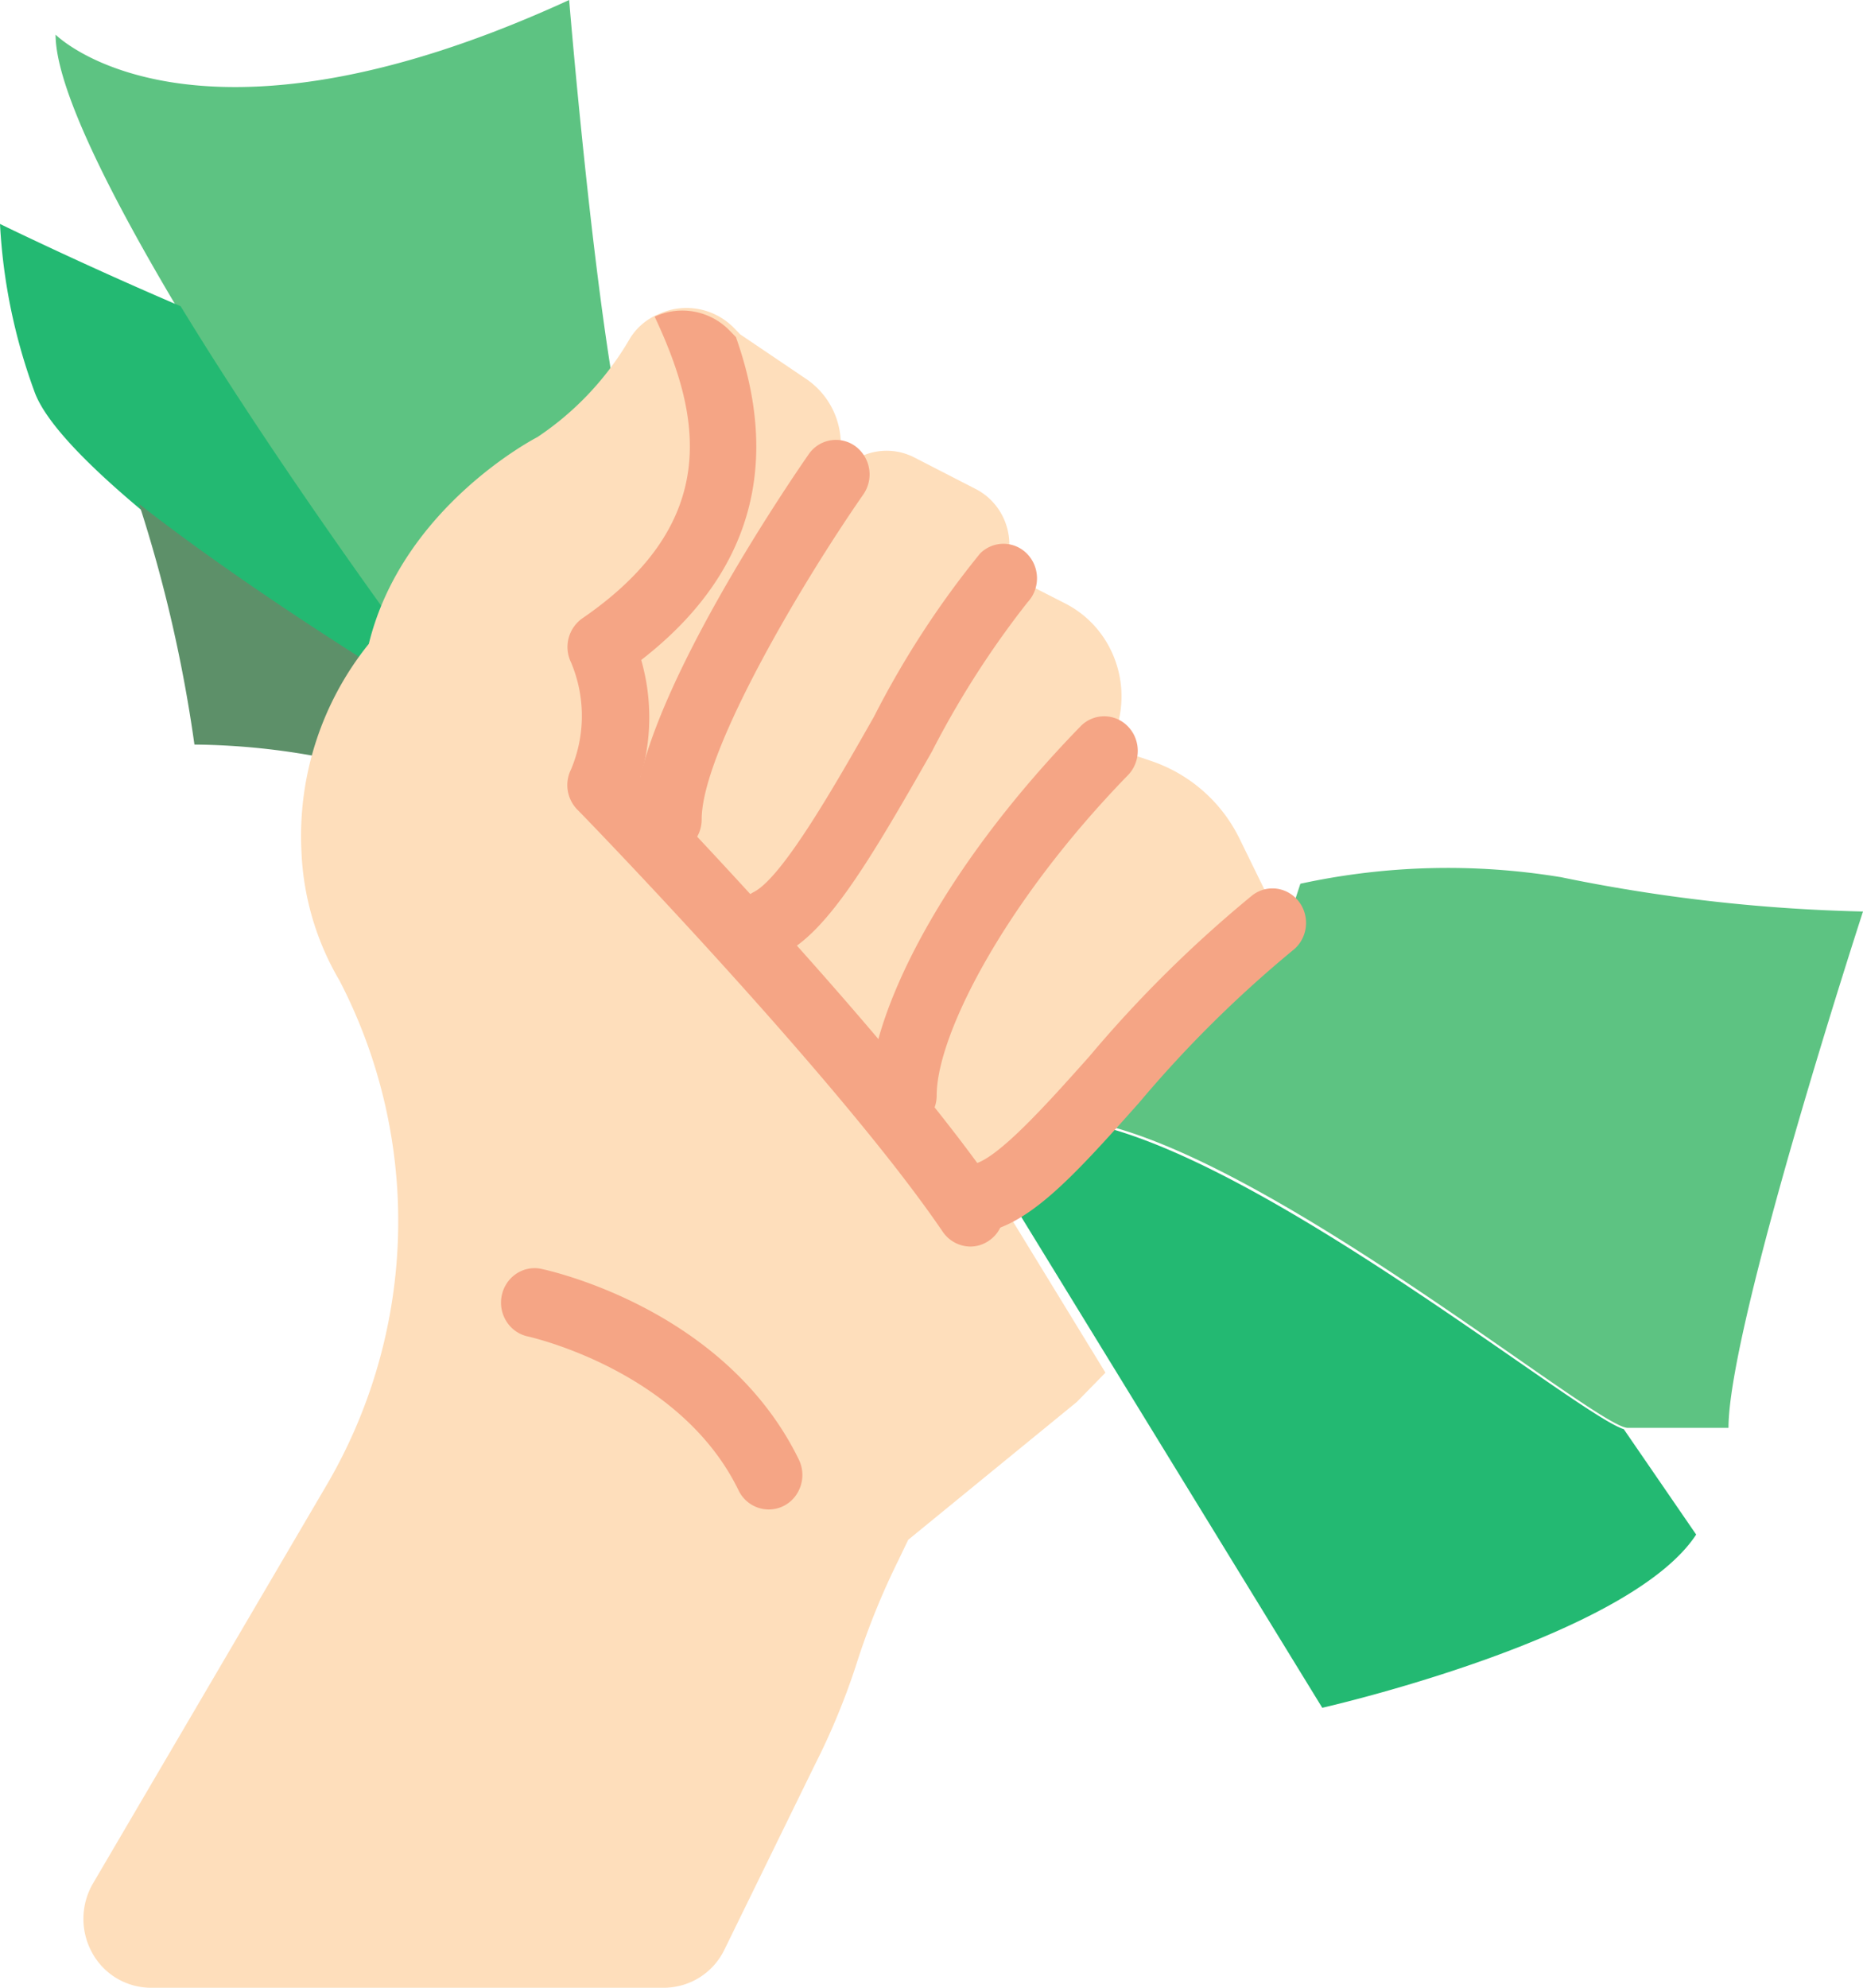
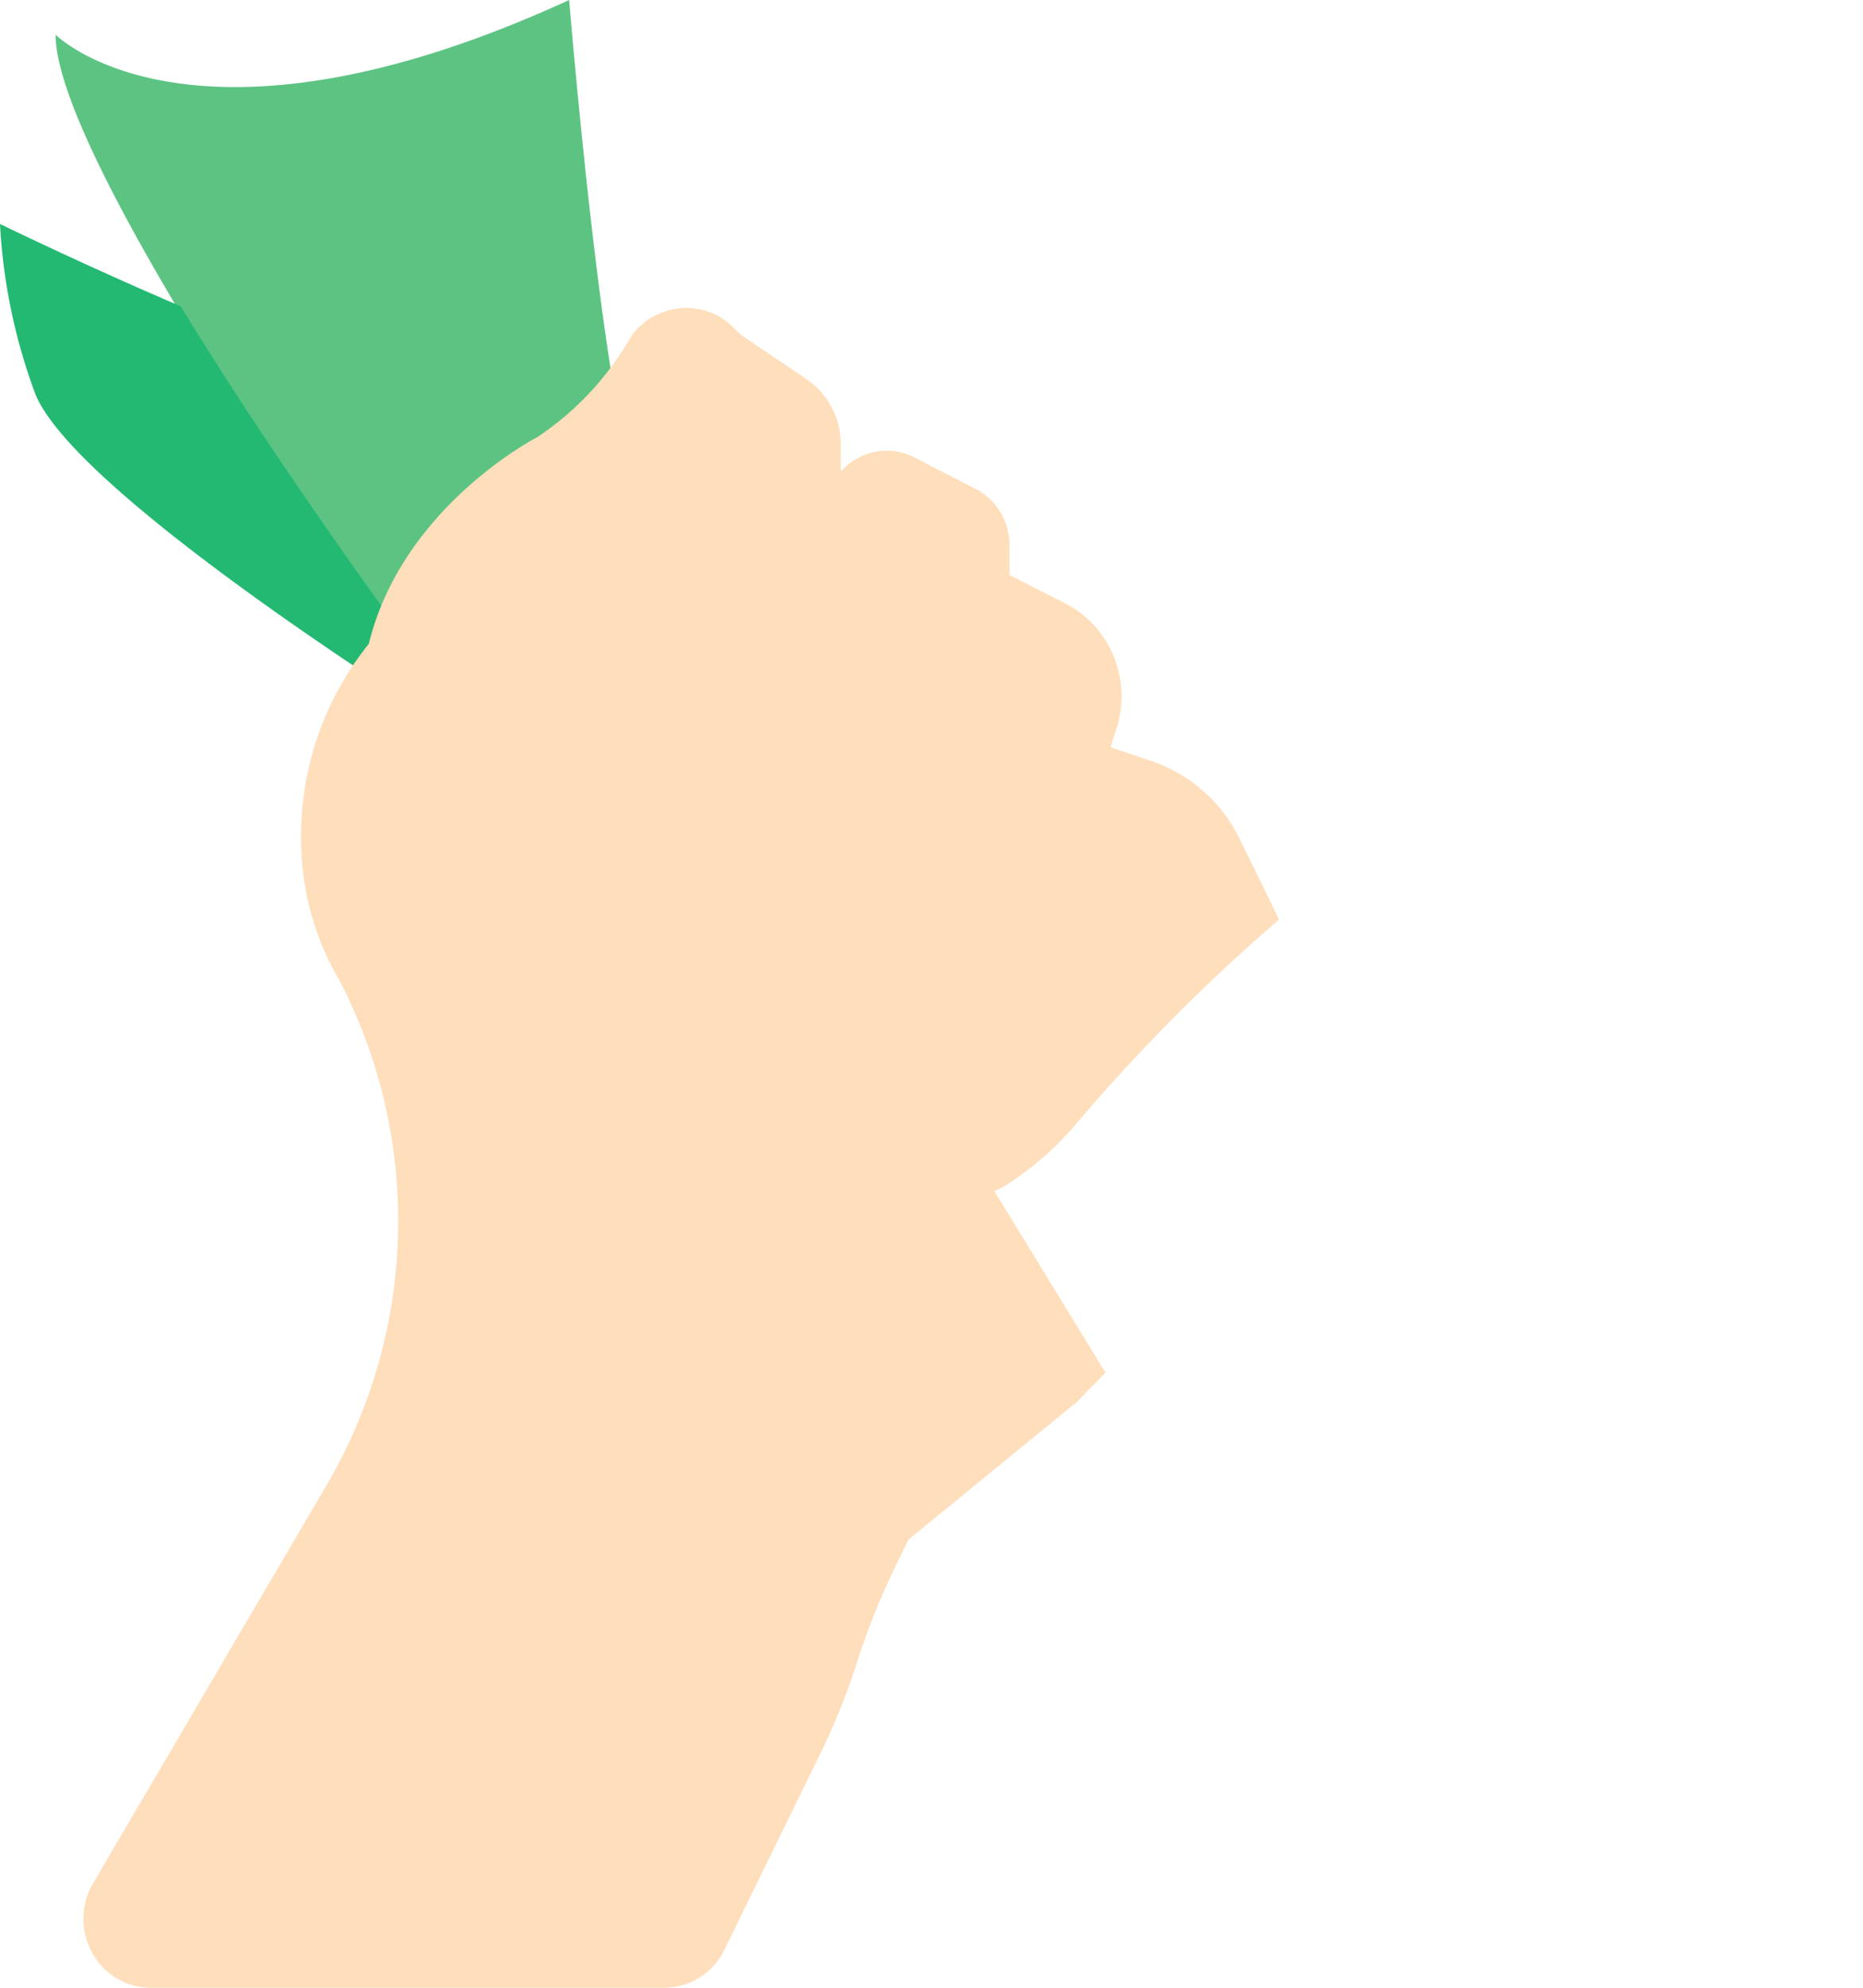
<svg xmlns="http://www.w3.org/2000/svg" width="60" height="64">
  <g fill="none">
    <path fill="#5DC382" d="M18.33 0C6.2 5.573 1.79 1.115 1.79 1.115c0 3.396 7.033 13.9 10.386 18.716a12.04 12.04 0 0 1 5.05-5.34 8 8 0 0 0 2.474-2.407C18.937 7.374 18.33 0 18.33 0" />
    <path fill="#23B972" d="M5.818 9.86C2.68 8.52 0 7.211 0 7.211c.096 1.832.466 3.64 1.098 5.366.768 2.266 6.975 6.654 10.587 9.057q.181-.247.39-.471a8 8 0 0 1 .462-1.298C10.79 17.44 8.047 13.518 5.818 9.86" />
-     <path fill="#5D9069" d="M4.478 16.225a45.6 45.6 0 0 1 1.784 7.748c1.293.012 2.582.135 3.851.365a8.9 8.9 0 0 1 1.529-3.14c-2.04-1.295-4.856-3.165-7.164-4.973" />
-     <path fill="#5DC382" d="M50.253 28.24a22.4 22.4 0 0 0-8.373.214l-.292.894a60 60 0 0 0-6.663 6.736c5.735.95 16.468 9.888 17.494 9.888h3.249c0-3.325 4.332-16.624 4.332-16.624a54 54 0 0 1-9.747-1.109" />
-     <path fill="#23B972" d="M52.296 46.016c-1.546-.492-11.913-8.977-17.54-9.905l.05-.055a8.4 8.4 0 0 1-2.567 2.062l10.346 16.868s9.852-2.231 12.042-5.577z" />
    <path fill="#FEDEBB" d="M32.29 38.227c-.097.044-.184.088-.27.122l.466.754 3.116 5.093-.922.943-5.43 4.438-.314.654a24 24 0 0 0-1.38 3.429 22.6 22.6 0 0 1-1.324 3.184l-2.899 5.925A2.17 2.17 0 0 1 21.39 64H4.853a2.16 2.16 0 0 1-1.886-1.128 2.26 2.26 0 0 1 .03-2.234l7.556-12.88a16.81 16.81 0 0 0 .38-16.188 8.9 8.9 0 0 1-1.226-4.183 9.86 9.86 0 0 1 2.171-6.657c1.086-4.438 5.43-6.657 5.43-6.657a9.6 9.6 0 0 0 2.985-3.184c.22-.351.543-.623.923-.777.824-.38 1.793-.199 2.432.456l.195.2 2.15 1.453a2.54 2.54 0 0 1 1.086 2.086v.876l.076-.078a1.95 1.95 0 0 1 2.29-.377l1.966 1.01c.674.339 1.1 1.041 1.097 1.808v.966l1.802.92c1.458.744 2.157 2.471 1.64 4.05l-.185.577 1.347.455a4.92 4.92 0 0 1 2.812 2.496l1.27 2.596a59 59 0 0 0-6.677 6.746c-.65.73-1.4 1.362-2.226 1.875" />
    <g fill="#F5A585">
-       <path d="M32.309 39.226c-.047.29-.207.546-.444.71-.18.13-.396.2-.616.2a1.09 1.09 0 0 1-.887-.477C27 34.716 18.672 26.139 18.586 26.06a1.13 1.13 0 0 1-.195-1.288 4.43 4.43 0 0 0 0-3.444 1.13 1.13 0 0 1 .368-1.422c4.574-3.144 3.774-6.621 2.325-9.71a2.12 2.12 0 0 1 2.422.456l.195.2c.995 2.81 1.438 6.921-3.05 10.398a6.7 6.7 0 0 1-.021 3.766c1.892 1.966 8.445 8.899 11.484 13.33.01.012.01.023.022.034.166.247.228.55.173.845" />
-       <path d="M21.516 27.495c-.597 0-1.081-.498-1.081-1.111 0-3.587 5.034-10.93 5.608-11.755a1.063 1.063 0 0 1 1.509-.259 1.13 1.13 0 0 1 .252 1.55c-2.013 2.896-5.206 8.297-5.206 10.464 0 .613-.485 1.11-1.082 1.11m3.245 3.332a1.09 1.09 0 0 1-1.055-.855c-.115-.502.12-1.02.57-1.25.935-.48 2.631-3.464 3.87-5.643a29.6 29.6 0 0 1 3.419-5.257 1.06 1.06 0 0 1 1.516.013c.417.429.423 1.122.013 1.557a29.7 29.7 0 0 0-3.081 4.808c-2.027 3.566-3.36 5.785-4.77 6.51-.15.077-.315.117-.482.117m4.325 5.554c-.597 0-1.082-.497-1.082-1.11 0-2.444 2.105-7.066 6.806-11.895a1.06 1.06 0 0 1 1.516.014c.417.428.423 1.121.013 1.557-4.009 4.118-6.172 8.393-6.172 10.324 0 .613-.484 1.11-1.081 1.11m2.163 3.333c-.597 0-1.082-.497-1.082-1.11s.485-1.112 1.082-1.112c.732 0 2.454-1.929 3.837-3.48a40 40 0 0 1 5.247-5.185c.309-.238.718-.288 1.073-.132s.603.494.649.888c.046.395-.116.784-.425 1.022a38.4 38.4 0 0 0-4.95 4.908c-2.175 2.439-3.747 4.201-5.431 4.201m-6.488 8.888a1.08 1.08 0 0 1-.974-.615c-1.892-3.888-6.767-4.952-6.812-4.962-.57-.135-.933-.712-.818-1.301.116-.59.667-.978 1.244-.876.242.049 5.947 1.273 8.326 6.146.168.344.15.753-.047 1.08a1.07 1.07 0 0 1-.92.528" />
-     </g>
+       </g>
  </g>
</svg>